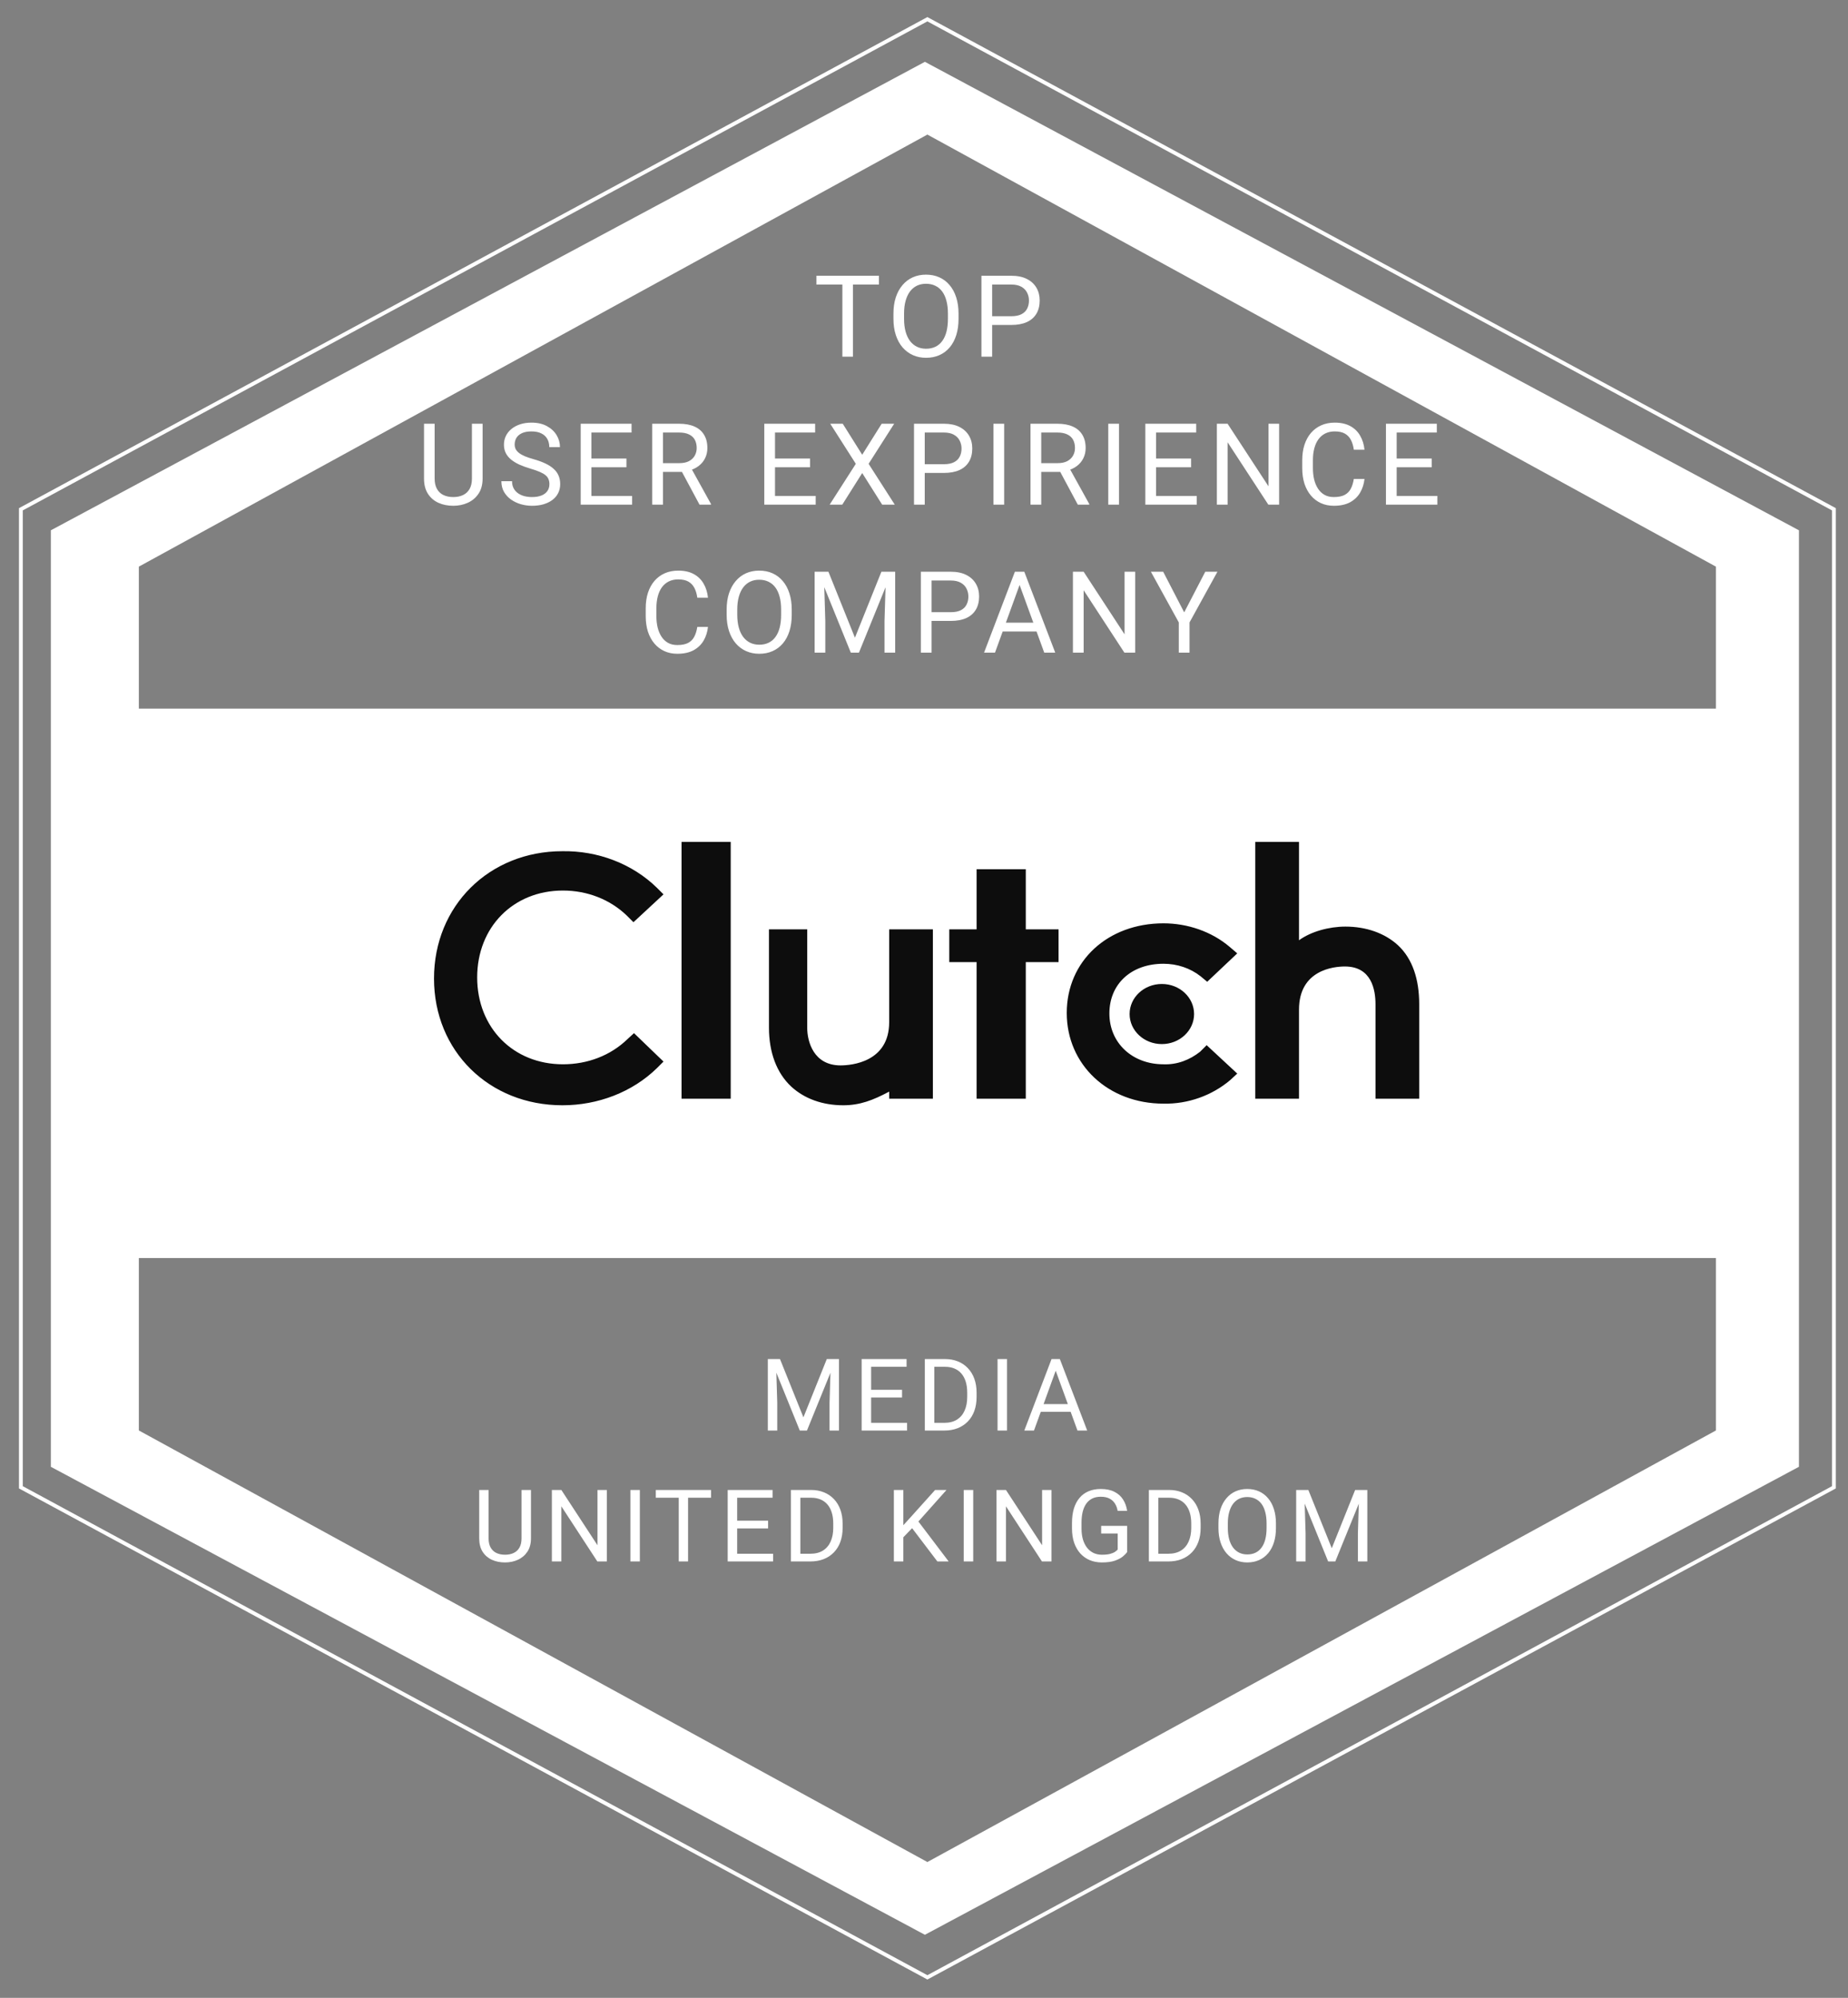
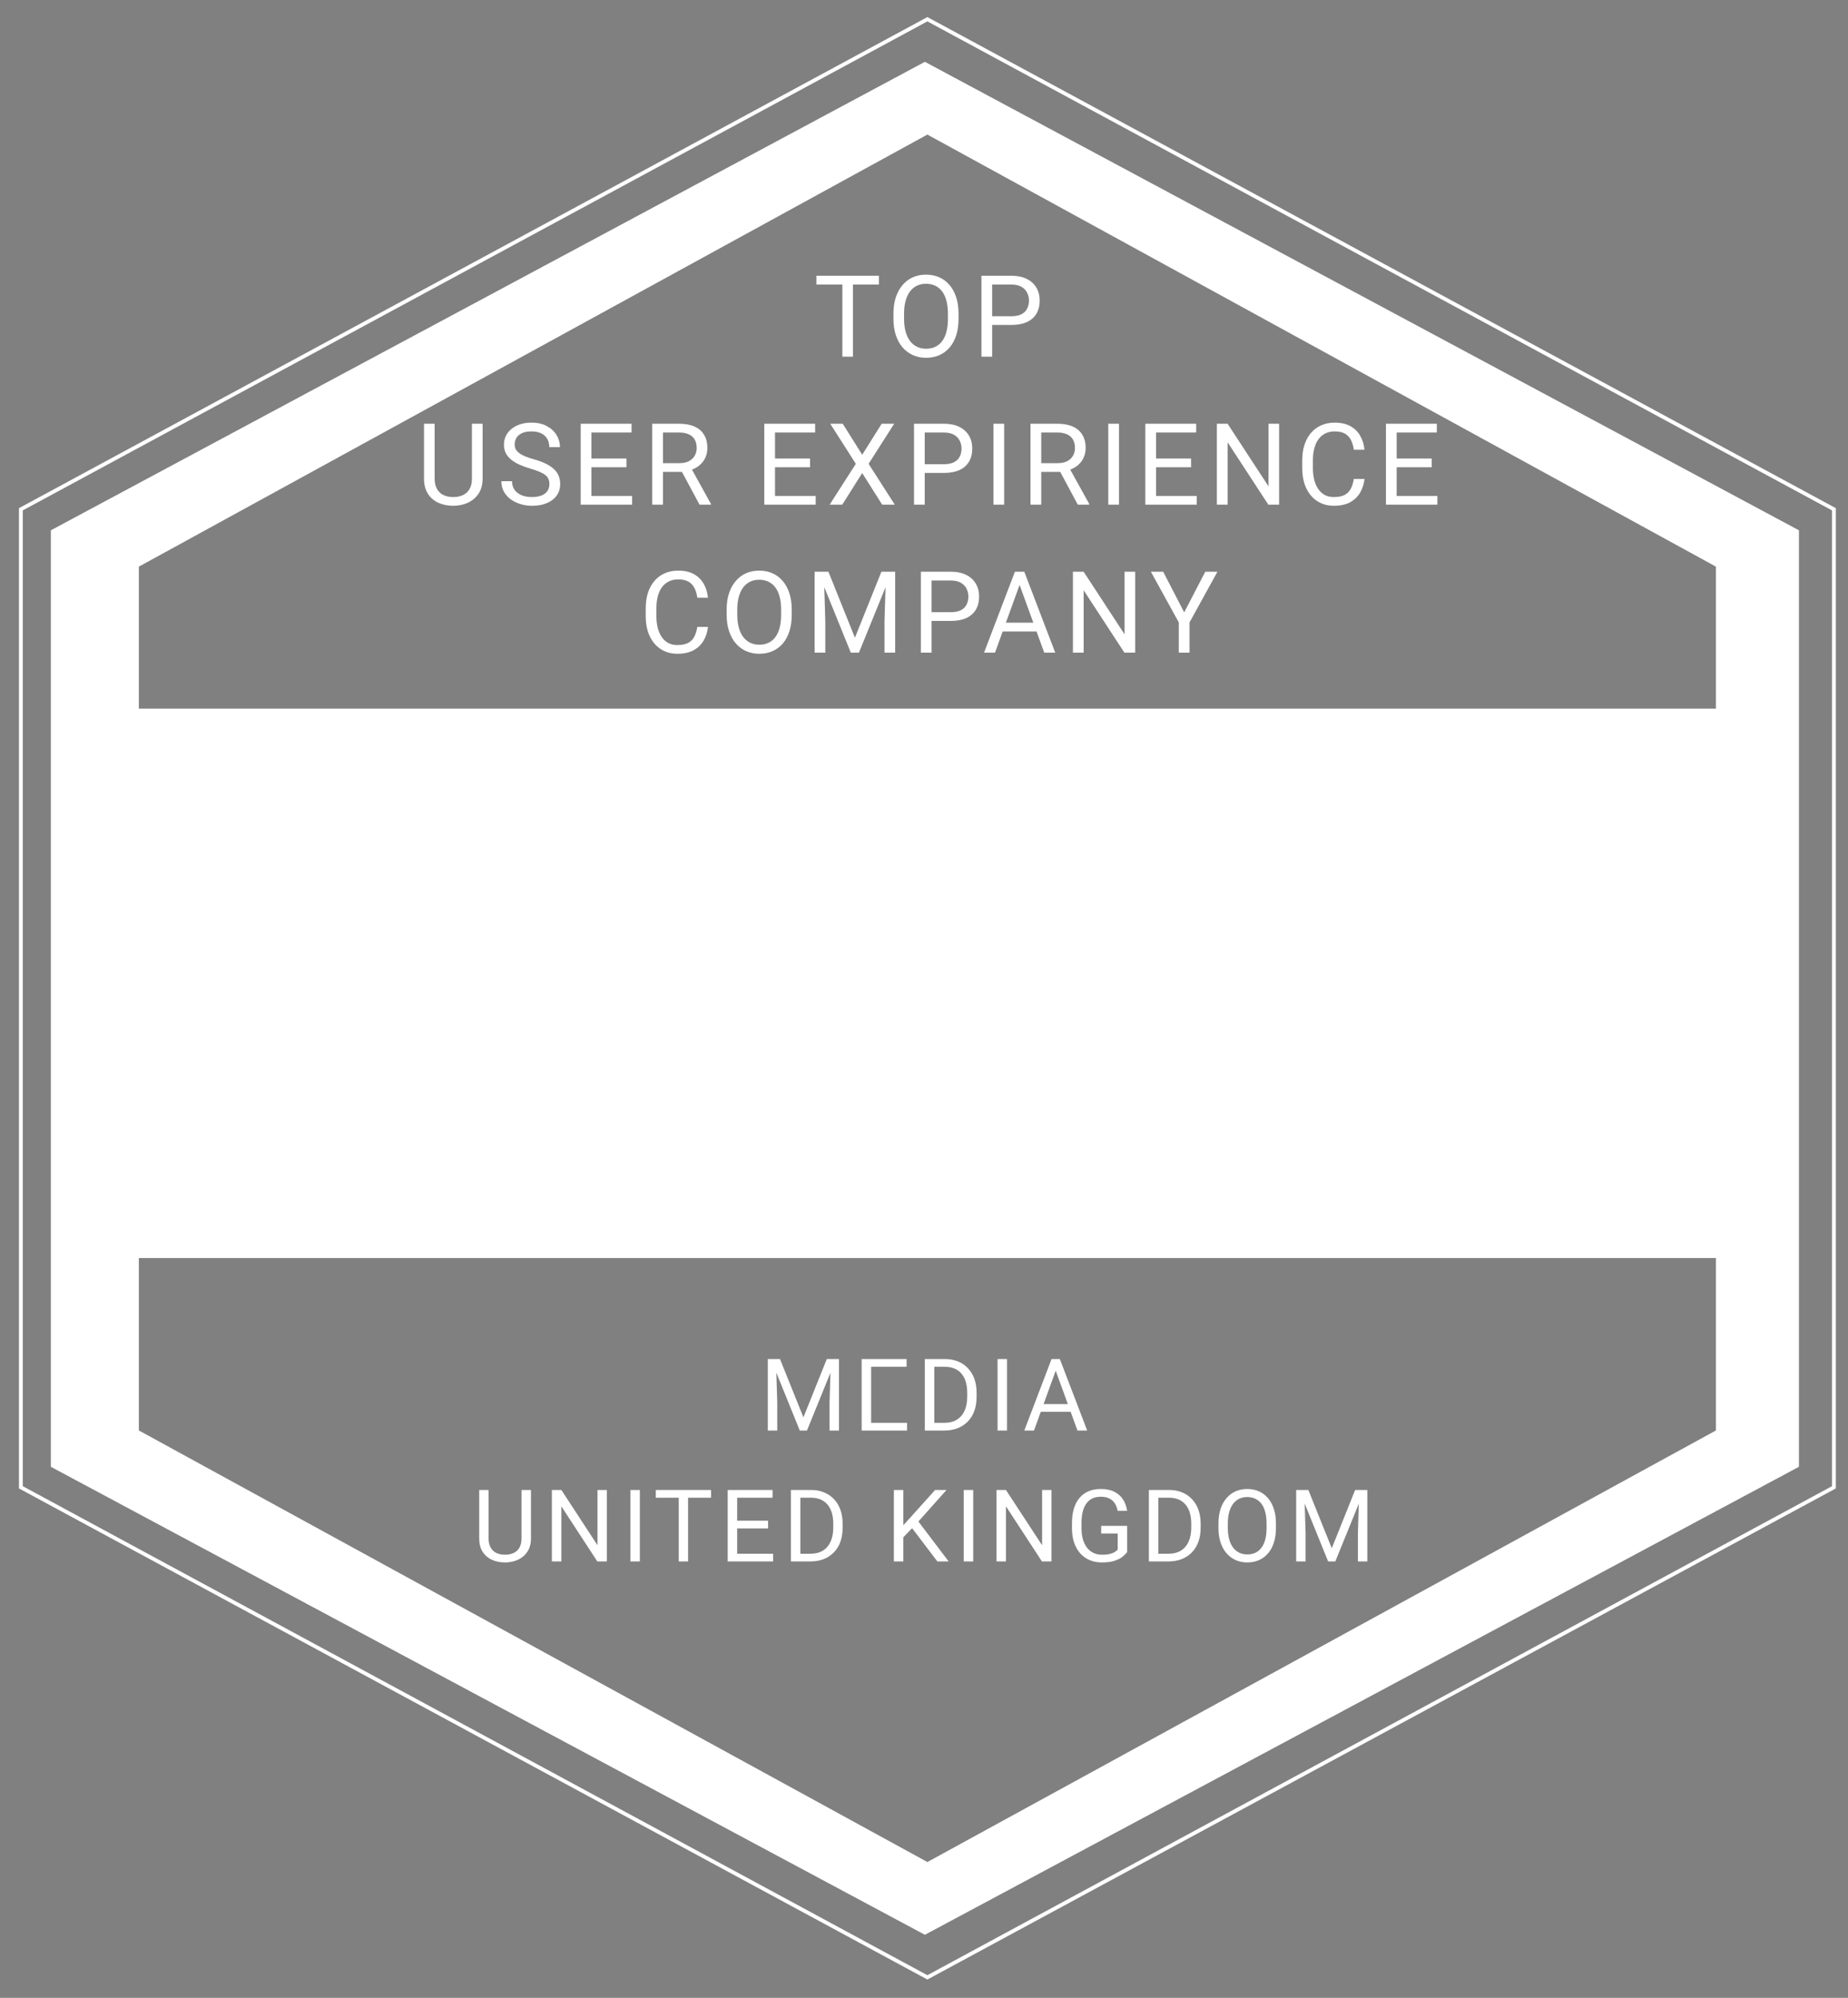
<svg xmlns="http://www.w3.org/2000/svg" width="974" height="1053" viewBox="0 0 974 1053" fill="none">
  <rect x="0" y="0" width="974" height="1053" fill="#808080" stroke="none" />
  <path d="M967.573 267.834V784.511L488.786 1043.35L10 784.511V267.834L488.786 9L967.573 267.834ZM12 269.025V783.318L488.786 1041.07L965.573 783.318V269.025L488.786 11.273L12 269.025ZM948.146 279.512V773.105L487.471 1019.77L26.795 773.105V279.512L487.471 32.583L948.146 279.512ZM73.179 663.066V753.954L73.698 754.238L488.307 981.16L488.787 981.423L489.267 981.16L903.875 754.238L904.395 753.954V663.066H73.179ZM488.307 71.193L73.698 298.378L73.179 298.663V373.492H904.395V298.663L903.875 298.378L489.268 71.193L488.787 70.93L488.307 71.193Z" fill="white" />
-   <path d="M296.425 448.64C315.144 448.352 333.288 455.264 346.248 467.937L349.703 471.393L333.864 486.08L330.408 482.624C321.48 473.984 309.385 469.376 296.713 469.376C270.505 469.376 251.498 488.672 251.498 515.169C251.498 541.665 270.505 560.959 296.713 560.959C309.672 560.959 321.768 556.353 330.695 547.713L334.152 544.545L349.703 559.521L346.248 562.974C333.288 575.645 315.144 582.559 296.425 582.559C257.834 582.559 228.746 554.049 228.746 515.745C228.746 477.441 257.833 448.64 296.425 448.64ZM425.446 541.665C425.446 549.153 428.902 561.54 443.014 561.54C448.773 561.54 468.645 559.809 468.646 538.785V489.824H491.685V579.103H468.646V575.359C460.006 579.971 453.094 582.559 444.454 582.559C433.51 582.559 424.006 579.102 417.095 572.771C409.318 565.571 405.286 554.625 405.286 541.665V489.824H425.446V541.665ZM613.219 486.656C625.89 486.656 638.562 490.977 648.063 499.041L652.102 502.496L636.26 517.473L632.804 514.593C627.332 510.273 620.419 507.969 613.219 507.969C596.223 507.969 584.707 518.625 584.707 534.177C584.707 549.728 596.804 560.959 613.219 560.959C620.419 561.246 627.045 558.657 632.517 554.337L635.974 550.881L652.102 565.857L648.35 569.313C638.848 577.374 626.177 581.985 613.219 581.698C584.133 581.698 562.239 561.245 562.239 533.889C562.239 506.529 583.846 486.656 613.219 486.656ZM385.128 579.103H359.208V443.744H385.128V579.103ZM540.645 489.825H557.922V507.104H540.645V579.103H514.725V507.104H500.324V489.825H514.725V458.145H540.645V489.825ZM684.644 495.585C690.975 490.977 700.485 488.384 709.126 488.384C720.069 488.384 729.857 491.841 736.771 498.177C744.544 505.377 748.001 516.32 748.001 529.28V579.103H724.96V529.28C724.96 521.792 722.945 509.408 708.832 509.408C703.074 509.408 684.644 511.136 684.644 532.16V579.103H661.603V443.744H684.644V495.585ZM612.358 518.625C621.736 518.625 629.347 525.716 629.347 534.465C629.347 543.213 621.736 550.305 612.358 550.305C602.973 550.305 595.363 543.213 595.363 534.465C595.363 525.716 602.973 518.625 612.358 518.625Z" fill="#0D0D0D" />
  <path d="M449.543 145.344V188H443.976V145.344H449.543ZM463.254 145.344V149.973H430.295V145.344H463.254ZM505.203 165.324V168.02C505.203 171.223 504.803 174.094 504.002 176.633C503.201 179.172 502.049 181.33 500.545 183.107C499.041 184.885 497.234 186.242 495.125 187.18C493.035 188.117 490.691 188.586 488.094 188.586C485.574 188.586 483.26 188.117 481.15 187.18C479.061 186.242 477.244 184.885 475.701 183.107C474.178 181.33 472.996 179.172 472.156 176.633C471.316 174.094 470.896 171.223 470.896 168.02V165.324C470.896 162.121 471.307 159.26 472.127 156.74C472.967 154.201 474.148 152.043 475.672 150.266C477.195 148.469 479.002 147.102 481.092 146.164C483.201 145.227 485.516 144.758 488.035 144.758C490.633 144.758 492.977 145.227 495.066 146.164C497.176 147.102 498.982 148.469 500.486 150.266C502.01 152.043 503.172 154.201 503.973 156.74C504.793 159.26 505.203 162.121 505.203 165.324ZM499.607 168.02V165.266C499.607 162.727 499.344 160.48 498.816 158.527C498.309 156.574 497.557 154.934 496.561 153.605C495.564 152.277 494.344 151.271 492.898 150.588C491.473 149.904 489.852 149.562 488.035 149.562C486.277 149.562 484.686 149.904 483.26 150.588C481.854 151.271 480.643 152.277 479.627 153.605C478.631 154.934 477.859 156.574 477.312 158.527C476.766 160.48 476.492 162.727 476.492 165.266V168.02C476.492 170.578 476.766 172.844 477.312 174.816C477.859 176.77 478.641 178.42 479.656 179.768C480.691 181.096 481.912 182.102 483.318 182.785C484.744 183.469 486.336 183.811 488.094 183.811C489.93 183.811 491.561 183.469 492.986 182.785C494.412 182.102 495.613 181.096 496.59 179.768C497.586 178.42 498.338 176.77 498.846 174.816C499.354 172.844 499.607 170.578 499.607 168.02ZM533.002 171.271H521.606V166.672H533.002C535.209 166.672 536.996 166.32 538.364 165.617C539.731 164.914 540.727 163.938 541.352 162.688C541.996 161.438 542.319 160.012 542.319 158.41C542.319 156.945 541.996 155.568 541.352 154.279C540.727 152.99 539.731 151.955 538.364 151.174C536.996 150.373 535.209 149.973 533.002 149.973H522.924V188H517.27V145.344H533.002C536.225 145.344 538.95 145.9 541.176 147.014C543.403 148.127 545.092 149.67 546.245 151.643C547.397 153.596 547.973 155.832 547.973 158.352C547.973 161.086 547.397 163.42 546.245 165.354C545.092 167.287 543.403 168.762 541.176 169.777C538.95 170.773 536.225 171.271 533.002 171.271ZM248.734 223.344H254.359V252.201C254.359 255.404 253.646 258.07 252.22 260.199C250.794 262.328 248.9 263.93 246.536 265.004C244.193 266.059 241.644 266.586 238.89 266.586C235.999 266.586 233.382 266.059 231.038 265.004C228.714 263.93 226.868 262.328 225.501 260.199C224.154 258.07 223.48 255.404 223.48 252.201V223.344H229.075V252.201C229.075 254.428 229.486 256.264 230.306 257.709C231.126 259.154 232.269 260.229 233.734 260.932C235.218 261.635 236.937 261.986 238.89 261.986C240.862 261.986 242.581 261.635 244.046 260.932C245.53 260.229 246.683 259.154 247.503 257.709C248.323 256.264 248.734 254.428 248.734 252.201V223.344ZM289.57 255.219C289.57 254.223 289.414 253.344 289.101 252.582C288.808 251.801 288.281 251.098 287.519 250.473C286.777 249.848 285.742 249.252 284.414 248.686C283.105 248.119 281.445 247.543 279.433 246.957C277.324 246.332 275.42 245.639 273.72 244.877C272.021 244.096 270.566 243.207 269.355 242.211C268.144 241.215 267.216 240.072 266.572 238.783C265.927 237.494 265.605 236.02 265.605 234.359C265.605 232.699 265.947 231.166 266.63 229.76C267.314 228.354 268.291 227.133 269.56 226.098C270.849 225.043 272.382 224.223 274.16 223.637C275.937 223.051 277.92 222.758 280.107 222.758C283.31 222.758 286.025 223.373 288.252 224.604C290.498 225.814 292.207 227.406 293.379 229.379C294.55 231.332 295.136 233.422 295.136 235.648H289.511C289.511 234.047 289.17 232.631 288.486 231.4C287.802 230.15 286.767 229.174 285.38 228.471C283.994 227.748 282.236 227.387 280.107 227.387C278.095 227.387 276.435 227.689 275.127 228.295C273.818 228.9 272.841 229.721 272.197 230.756C271.572 231.791 271.259 232.973 271.259 234.301C271.259 235.199 271.445 236.02 271.816 236.762C272.207 237.484 272.802 238.158 273.603 238.783C274.423 239.408 275.459 239.984 276.709 240.512C277.978 241.039 279.492 241.547 281.25 242.035C283.671 242.719 285.761 243.48 287.519 244.32C289.277 245.16 290.722 246.107 291.855 247.162C293.007 248.197 293.857 249.379 294.404 250.707C294.97 252.016 295.254 253.5 295.254 255.16C295.254 256.898 294.902 258.471 294.199 259.877C293.496 261.283 292.49 262.484 291.181 263.48C289.873 264.477 288.3 265.248 286.464 265.795C284.648 266.322 282.617 266.586 280.371 266.586C278.398 266.586 276.455 266.312 274.541 265.766C272.646 265.219 270.918 264.398 269.355 263.305C267.812 262.211 266.572 260.863 265.634 259.262C264.716 257.641 264.257 255.766 264.257 253.637H269.882C269.882 255.102 270.166 256.361 270.732 257.416C271.298 258.451 272.07 259.311 273.046 259.994C274.043 260.678 275.166 261.186 276.416 261.518C277.685 261.83 279.004 261.986 280.371 261.986C282.343 261.986 284.013 261.713 285.38 261.166C286.748 260.619 287.783 259.838 288.486 258.822C289.209 257.807 289.57 256.605 289.57 255.219ZM333.16 261.4V266H310.572V261.4H333.16ZM311.715 223.344V266H306.061V223.344H311.715ZM330.172 241.684V246.283H310.572V241.684H330.172ZM332.867 223.344V227.973H310.572V223.344H332.867ZM343.762 223.344H357.883C361.086 223.344 363.791 223.832 365.998 224.809C368.225 225.785 369.914 227.23 371.067 229.145C372.239 231.039 372.825 233.373 372.825 236.146C372.825 238.1 372.424 239.887 371.623 241.508C370.842 243.109 369.709 244.477 368.225 245.609C366.76 246.723 365.002 247.553 362.952 248.1L361.37 248.715H348.098L348.039 244.115H358.059C360.09 244.115 361.78 243.764 363.127 243.061C364.475 242.338 365.491 241.371 366.174 240.16C366.858 238.949 367.2 237.611 367.2 236.146C367.2 234.506 366.877 233.07 366.233 231.84C365.588 230.609 364.573 229.662 363.186 228.998C361.819 228.314 360.051 227.973 357.883 227.973H349.416V266H343.762V223.344ZM368.694 266L358.323 246.664L364.211 246.635L374.729 265.648V266H368.694ZM429.917 261.4V266H407.329V261.4H429.917ZM408.472 223.344V266H402.818V223.344H408.472ZM426.929 241.684V246.283H407.329V241.684H426.929ZM429.624 223.344V227.973H407.329V223.344H429.624ZM444.181 223.344L454.435 239.691L464.689 223.344H471.281L457.804 244.467L471.603 266H464.953L454.435 249.33L443.918 266H437.267L451.066 244.467L437.589 223.344H444.181ZM497.469 249.271H486.072V244.672H497.469C499.676 244.672 501.463 244.32 502.83 243.617C504.197 242.914 505.193 241.938 505.818 240.688C506.463 239.438 506.785 238.012 506.785 236.41C506.785 234.945 506.463 233.568 505.818 232.279C505.193 230.99 504.197 229.955 502.83 229.174C501.463 228.373 499.676 227.973 497.469 227.973H487.391V266H481.736V223.344H497.469C500.691 223.344 503.416 223.9 505.643 225.014C507.869 226.127 509.559 227.67 510.711 229.643C511.863 231.596 512.439 233.832 512.439 236.352C512.439 239.086 511.863 241.42 510.711 243.354C509.559 245.287 507.869 246.762 505.643 247.777C503.416 248.773 500.691 249.271 497.469 249.271ZM529.252 223.344V266H523.598V223.344H529.252ZM543.136 223.344H557.257C560.46 223.344 563.165 223.832 565.372 224.809C567.598 225.785 569.288 227.23 570.44 229.145C571.612 231.039 572.198 233.373 572.198 236.146C572.198 238.1 571.798 239.887 570.997 241.508C570.216 243.109 569.083 244.477 567.598 245.609C566.134 246.723 564.376 247.553 562.325 248.1L560.743 248.715H547.471L547.413 244.115H557.432C559.464 244.115 561.153 243.764 562.501 243.061C563.848 242.338 564.864 241.371 565.548 240.16C566.231 238.949 566.573 237.611 566.573 236.146C566.573 234.506 566.251 233.07 565.606 231.84C564.962 230.609 563.946 229.662 562.559 228.998C561.192 228.314 559.425 227.973 557.257 227.973H548.79V266H543.136V223.344ZM568.067 266L557.696 246.664L563.585 246.635L574.102 265.648V266H568.067ZM589.773 223.344V266H584.118V223.344H589.773ZM630.755 261.4V266H608.168V261.4H630.755ZM609.31 223.344V266H603.656V223.344H609.31ZM627.767 241.684V246.283H608.168V241.684H627.767ZM630.462 223.344V227.973H608.168V223.344H630.462ZM674.17 223.344V266H668.486L647.012 233.1V266H641.357V223.344H647.012L668.574 256.332V223.344H674.17ZM713.541 252.436H719.166C718.873 255.131 718.102 257.543 716.852 259.672C715.602 261.801 713.834 263.49 711.549 264.74C709.264 265.971 706.412 266.586 702.995 266.586C700.495 266.586 698.219 266.117 696.168 265.18C694.137 264.242 692.389 262.914 690.924 261.195C689.459 259.457 688.327 257.377 687.526 254.955C686.745 252.514 686.354 249.799 686.354 246.811V242.562C686.354 239.574 686.745 236.869 687.526 234.447C688.327 232.006 689.469 229.916 690.953 228.178C692.457 226.439 694.264 225.102 696.373 224.164C698.483 223.227 700.856 222.758 703.493 222.758C706.715 222.758 709.44 223.363 711.666 224.574C713.893 225.785 715.621 227.465 716.852 229.613C718.102 231.742 718.873 234.213 719.166 237.025H713.541C713.268 235.033 712.76 233.324 712.018 231.898C711.276 230.453 710.221 229.34 708.854 228.559C707.487 227.777 705.7 227.387 703.493 227.387C701.598 227.387 699.928 227.748 698.483 228.471C697.057 229.193 695.856 230.219 694.879 231.547C693.922 232.875 693.2 234.467 692.711 236.322C692.223 238.178 691.979 240.238 691.979 242.504V246.811C691.979 248.9 692.194 250.863 692.623 252.699C693.073 254.535 693.746 256.146 694.645 257.533C695.543 258.92 696.686 260.014 698.073 260.814C699.459 261.596 701.1 261.986 702.995 261.986C705.397 261.986 707.311 261.605 708.737 260.844C710.162 260.082 711.237 258.988 711.959 257.562C712.702 256.137 713.229 254.428 713.541 252.436ZM757.571 261.4V266H734.983V261.4H757.571ZM736.126 223.344V266H730.471V223.344H736.126ZM754.583 241.684V246.283H734.983V241.684H754.583ZM757.278 223.344V227.973H734.983V223.344H757.278ZM367.518 330.436H373.143C372.85 333.131 372.079 335.543 370.829 337.672C369.579 339.801 367.811 341.49 365.526 342.74C363.241 343.971 360.389 344.586 356.971 344.586C354.471 344.586 352.196 344.117 350.145 343.18C348.114 342.242 346.366 340.914 344.901 339.195C343.436 337.457 342.304 335.377 341.503 332.955C340.721 330.514 340.331 327.799 340.331 324.811V320.562C340.331 317.574 340.721 314.869 341.503 312.447C342.304 310.006 343.446 307.916 344.93 306.178C346.434 304.439 348.241 303.102 350.35 302.164C352.46 301.227 354.833 300.758 357.47 300.758C360.692 300.758 363.417 301.363 365.643 302.574C367.87 303.785 369.598 305.465 370.829 307.613C372.079 309.742 372.85 312.213 373.143 315.025H367.518C367.245 313.033 366.737 311.324 365.995 309.898C365.253 308.453 364.198 307.34 362.831 306.559C361.464 305.777 359.677 305.387 357.47 305.387C355.575 305.387 353.905 305.748 352.46 306.471C351.034 307.193 349.833 308.219 348.856 309.547C347.899 310.875 347.177 312.467 346.688 314.322C346.2 316.178 345.956 318.238 345.956 320.504V324.811C345.956 326.9 346.171 328.863 346.6 330.699C347.05 332.535 347.723 334.146 348.622 335.533C349.52 336.92 350.663 338.014 352.05 338.814C353.436 339.596 355.077 339.986 356.971 339.986C359.374 339.986 361.288 339.605 362.714 338.844C364.139 338.082 365.214 336.988 365.936 335.562C366.679 334.137 367.206 332.428 367.518 330.436ZM417.29 321.324V324.02C417.29 327.223 416.89 330.094 416.089 332.633C415.288 335.172 414.136 337.33 412.632 339.107C411.128 340.885 409.321 342.242 407.212 343.18C405.122 344.117 402.779 344.586 400.181 344.586C397.661 344.586 395.347 344.117 393.237 343.18C391.148 342.242 389.331 340.885 387.788 339.107C386.265 337.33 385.083 335.172 384.243 332.633C383.404 330.094 382.984 327.223 382.984 324.02V321.324C382.984 318.121 383.394 315.26 384.214 312.74C385.054 310.201 386.236 308.043 387.759 306.266C389.282 304.469 391.089 303.102 393.179 302.164C395.288 301.227 397.603 300.758 400.122 300.758C402.72 300.758 405.064 301.227 407.154 302.164C409.263 303.102 411.07 304.469 412.573 306.266C414.097 308.043 415.259 310.201 416.06 312.74C416.88 315.26 417.29 318.121 417.29 321.324ZM411.695 324.02V321.266C411.695 318.727 411.431 316.48 410.904 314.527C410.396 312.574 409.644 310.934 408.648 309.605C407.652 308.277 406.431 307.271 404.986 306.588C403.56 305.904 401.939 305.562 400.122 305.562C398.364 305.562 396.773 305.904 395.347 306.588C393.941 307.271 392.73 308.277 391.714 309.605C390.718 310.934 389.946 312.574 389.4 314.527C388.853 316.48 388.579 318.727 388.579 321.266V324.02C388.579 326.578 388.853 328.844 389.4 330.816C389.946 332.77 390.728 334.42 391.743 335.768C392.779 337.096 393.999 338.102 395.405 338.785C396.831 339.469 398.423 339.811 400.181 339.811C402.017 339.811 403.648 339.469 405.073 338.785C406.499 338.102 407.7 337.096 408.677 335.768C409.673 334.42 410.425 332.77 410.933 330.816C411.441 328.844 411.695 326.578 411.695 324.02ZM431.144 301.344H436.623L450.597 336.119L464.543 301.344H470.05L452.707 344H448.429L431.144 301.344ZM429.357 301.344H434.191L434.982 327.359V344H429.357V301.344ZM466.974 301.344H471.808V344H466.183V327.359L466.974 301.344ZM501.072 327.271H489.676V322.672H501.072C503.279 322.672 505.066 322.32 506.434 321.617C507.801 320.914 508.797 319.938 509.422 318.688C510.066 317.438 510.389 316.012 510.389 314.41C510.389 312.945 510.066 311.568 509.422 310.279C508.797 308.99 507.801 307.955 506.434 307.174C505.066 306.373 503.279 305.973 501.072 305.973H490.994V344H485.34V301.344H501.072C504.295 301.344 507.02 301.9 509.246 303.014C511.473 304.127 513.162 305.67 514.314 307.643C515.467 309.596 516.043 311.832 516.043 314.352C516.043 317.086 515.467 319.42 514.314 321.354C513.162 323.287 511.473 324.762 509.246 325.777C507.02 326.773 504.295 327.271 501.072 327.271ZM538.539 305.123L524.418 344H518.647L534.907 301.344H538.627L538.539 305.123ZM550.375 344L536.225 305.123L536.137 301.344H539.858L556.176 344H550.375ZM549.643 328.209V332.838H525.678V328.209H549.643ZM598.302 301.344V344H592.618L571.143 311.1V344H565.489V301.344H571.143L592.706 334.332V301.344H598.302ZM613.064 301.344L624.138 322.76L635.241 301.344H641.657L626.95 328.062V344H621.296V328.062L606.589 301.344H613.064Z" fill="white" />
-   <path d="M406.264 716.32H411.103L423.448 747.039L435.766 716.32H440.631L425.311 754H421.533L406.264 716.32ZM404.685 716.32H408.955L409.654 739.301V754H404.685V716.32ZM437.914 716.32H442.184V754H437.215V739.301L437.914 716.32ZM478.075 749.937V754H458.122V749.937H478.075ZM459.132 716.32V754H454.137V716.32H459.132ZM475.435 732.521V736.583H458.122V732.521H475.435ZM477.816 716.32V720.409H458.122V716.32H477.816ZM497.636 754H489.769L489.821 749.937H497.636C500.328 749.937 502.57 749.376 504.365 748.255C506.159 747.116 507.505 745.529 508.402 743.493C509.316 741.44 509.773 739.042 509.773 736.299V733.996C509.773 731.839 509.515 729.924 508.997 728.25C508.479 726.56 507.72 725.136 506.72 723.98C505.719 722.807 504.494 721.919 503.045 721.315C501.613 720.711 499.965 720.409 498.102 720.409H489.614V716.32H498.102C500.569 716.32 502.821 716.734 504.856 717.562C506.892 718.373 508.643 719.555 510.11 721.108C511.594 722.643 512.732 724.507 513.526 726.698C514.319 728.872 514.716 731.321 514.716 734.047V736.299C514.716 739.025 514.319 741.483 513.526 743.674C512.732 745.848 511.585 747.703 510.084 749.238C508.6 750.774 506.806 751.956 504.701 752.784C502.614 753.595 500.259 754 497.636 754ZM492.435 716.32V754H487.44V716.32H492.435ZM530.758 716.32V754H525.764V716.32H530.758ZM557.436 719.659L544.963 754H539.864L554.227 716.32H557.514L557.436 719.659ZM567.891 754L555.392 719.659L555.314 716.32H558.601L573.015 754H567.891ZM567.244 740.051V744.14H546.075V740.051H567.244ZM274.878 785.32H279.847V810.811C279.847 813.64 279.217 815.995 277.957 817.876C276.698 819.757 275.025 821.171 272.937 822.12C270.867 823.052 268.615 823.518 266.183 823.518C263.629 823.518 261.317 823.052 259.247 822.12C257.194 821.171 255.564 819.757 254.356 817.876C253.165 815.995 252.57 813.64 252.57 810.811V785.32H257.513V810.811C257.513 812.778 257.875 814.4 258.6 815.676C259.325 816.953 260.334 817.902 261.628 818.523C262.939 819.144 264.457 819.455 266.183 819.455C267.925 819.455 269.443 819.144 270.737 818.523C272.048 817.902 273.066 816.953 273.791 815.676C274.516 814.4 274.878 812.778 274.878 810.811V785.32ZM319.852 785.32V823H314.832L295.863 793.938V823H290.868V785.32H295.863L314.909 814.46V785.32H319.852ZM337.24 785.32V823H332.245V785.32H337.24ZM362.65 785.32V823H357.733V785.32H362.65ZM374.761 785.32V789.409H345.647V785.32H374.761ZM407.469 818.937V823H387.516V818.937H407.469ZM388.526 785.32V823H383.531V785.32H388.526ZM404.829 801.521V805.583H387.516V801.521H404.829ZM407.21 785.32V789.409H387.516V785.32H407.21ZM427.03 823H419.163L419.215 818.937H427.03C429.722 818.937 431.965 818.376 433.759 817.255C435.553 816.116 436.899 814.529 437.796 812.493C438.71 810.44 439.167 808.042 439.167 805.299V802.996C439.167 800.839 438.909 798.924 438.391 797.25C437.874 795.56 437.114 794.136 436.114 792.98C435.113 791.807 433.888 790.919 432.439 790.315C431.007 789.711 429.359 789.409 427.496 789.409H419.008V785.32H427.496C429.963 785.32 432.215 785.734 434.25 786.562C436.286 787.373 438.037 788.555 439.504 790.108C440.988 791.643 442.126 793.507 442.92 795.698C443.714 797.872 444.11 800.321 444.11 803.047V805.299C444.11 808.025 443.714 810.483 442.92 812.674C442.126 814.848 440.979 816.703 439.478 818.238C437.994 819.774 436.2 820.956 434.095 821.784C432.008 822.595 429.653 823 427.03 823ZM421.829 785.32V823H416.834V785.32H421.829ZM476.116 785.32V823H471.122V785.32H476.116ZM498.864 785.32L483.207 802.892L474.408 812.027L473.58 806.696L480.205 799.398L492.86 785.32H498.864ZM494.05 823L480.102 804.626L483.078 800.667L500.003 823H494.05ZM512.939 785.32V823H507.944V785.32H512.939ZM554.187 785.32V823H549.166L530.197 793.938V823H525.202V785.32H530.197L549.244 814.46V785.32H554.187ZM594.063 804.238V818.031C593.597 818.721 592.855 819.498 591.838 820.36C590.82 821.206 589.414 821.948 587.619 822.586C585.842 823.207 583.548 823.518 580.735 823.518C578.441 823.518 576.327 823.121 574.395 822.327C572.48 821.516 570.815 820.343 569.401 818.808C568.003 817.255 566.916 815.374 566.14 813.166C565.381 810.94 565.001 808.422 565.001 805.609V802.685C565.001 799.873 565.329 797.363 565.984 795.154C566.657 792.946 567.641 791.074 568.935 789.539C570.229 787.986 571.816 786.813 573.696 786.019C575.577 785.208 577.734 784.803 580.166 784.803C583.047 784.803 585.454 785.303 587.386 786.304C589.336 787.287 590.854 788.65 591.941 790.393C593.045 792.135 593.753 794.119 594.063 796.345H589.068C588.844 794.982 588.396 793.74 587.723 792.618C587.067 791.497 586.127 790.6 584.902 789.927C583.677 789.237 582.098 788.892 580.166 788.892C578.424 788.892 576.914 789.211 575.637 789.849C574.361 790.487 573.308 791.402 572.48 792.592C571.652 793.783 571.031 795.223 570.617 796.914C570.22 798.605 570.022 800.511 570.022 802.633V805.609C570.022 807.783 570.272 809.724 570.772 811.432C571.29 813.14 572.023 814.598 572.972 815.806C573.921 816.996 575.051 817.902 576.362 818.523C577.69 819.144 579.157 819.455 580.761 819.455C582.538 819.455 583.979 819.308 585.083 819.015C586.187 818.704 587.05 818.342 587.671 817.928C588.292 817.496 588.767 817.091 589.094 816.711V808.275H580.373V804.238H594.063ZM615.721 823H607.853L607.905 818.937H615.721C618.412 818.937 620.655 818.376 622.449 817.255C624.243 816.116 625.589 814.529 626.486 812.493C627.401 810.44 627.858 808.042 627.858 805.299V802.996C627.858 800.839 627.599 798.924 627.081 797.25C626.564 795.56 625.805 794.136 624.804 792.98C623.803 791.807 622.579 790.919 621.129 790.315C619.697 789.711 618.05 789.409 616.186 789.409H607.698V785.32H616.186C618.654 785.32 620.905 785.734 622.941 786.562C624.977 787.373 626.728 788.555 628.194 790.108C629.678 791.643 630.817 793.507 631.61 795.698C632.404 797.872 632.801 800.321 632.801 803.047V805.299C632.801 808.025 632.404 810.483 631.61 812.674C630.817 814.848 629.669 816.703 628.168 818.238C626.685 819.774 624.89 820.956 622.786 821.784C620.698 822.595 618.343 823 615.721 823ZM610.519 785.32V823H605.524V785.32H610.519ZM672.496 802.97V805.351C672.496 808.18 672.142 810.716 671.435 812.959C670.727 815.202 669.71 817.108 668.381 818.678C667.053 820.248 665.457 821.447 663.594 822.275C661.747 823.104 659.677 823.518 657.383 823.518C655.157 823.518 653.113 823.104 651.249 822.275C649.403 821.447 647.799 820.248 646.436 818.678C645.09 817.108 644.046 815.202 643.304 812.959C642.563 810.716 642.192 808.18 642.192 805.351V802.97C642.192 800.14 642.554 797.613 643.279 795.387C644.02 793.144 645.064 791.238 646.41 789.668C647.756 788.081 649.351 786.873 651.198 786.045C653.061 785.217 655.105 784.803 657.331 784.803C659.625 784.803 661.696 785.217 663.542 786.045C665.405 786.873 667.001 788.081 668.329 789.668C669.675 791.238 670.702 793.144 671.409 795.387C672.134 797.613 672.496 800.14 672.496 802.97ZM667.553 805.351V802.918C667.553 800.675 667.32 798.691 666.854 796.966C666.406 795.241 665.741 793.791 664.862 792.618C663.982 791.445 662.903 790.556 661.627 789.953C660.367 789.349 658.935 789.047 657.331 789.047C655.778 789.047 654.372 789.349 653.113 789.953C651.87 790.556 650.801 791.445 649.904 792.618C649.024 793.791 648.342 795.241 647.859 796.966C647.376 798.691 647.135 800.675 647.135 802.918V805.351C647.135 807.611 647.376 809.612 647.859 811.354C648.342 813.08 649.032 814.538 649.929 815.728C650.844 816.901 651.922 817.79 653.164 818.394C654.424 818.997 655.83 819.299 657.383 819.299C659.004 819.299 660.445 818.997 661.704 818.394C662.964 817.79 664.025 816.901 664.887 815.728C665.767 814.538 666.432 813.08 666.88 811.354C667.329 809.612 667.553 807.611 667.553 805.351ZM684.733 785.32H689.573L701.917 816.039L714.235 785.32H719.101L703.78 823H700.002L684.733 785.32ZM683.155 785.32H687.425L688.124 808.301V823H683.155V785.32ZM716.383 785.32H720.653V823H715.685V808.301L716.383 785.32Z" fill="white" />
+   <path d="M406.264 716.32H411.103L423.448 747.039L435.766 716.32H440.631L425.311 754H421.533L406.264 716.32ZM404.685 716.32H408.955L409.654 739.301V754H404.685V716.32ZM437.914 716.32H442.184V754H437.215V739.301L437.914 716.32ZM478.075 749.937V754H458.122V749.937H478.075ZM459.132 716.32V754H454.137V716.32H459.132ZM475.435 732.521V736.583H458.122H475.435ZM477.816 716.32V720.409H458.122V716.32H477.816ZM497.636 754H489.769L489.821 749.937H497.636C500.328 749.937 502.57 749.376 504.365 748.255C506.159 747.116 507.505 745.529 508.402 743.493C509.316 741.44 509.773 739.042 509.773 736.299V733.996C509.773 731.839 509.515 729.924 508.997 728.25C508.479 726.56 507.72 725.136 506.72 723.98C505.719 722.807 504.494 721.919 503.045 721.315C501.613 720.711 499.965 720.409 498.102 720.409H489.614V716.32H498.102C500.569 716.32 502.821 716.734 504.856 717.562C506.892 718.373 508.643 719.555 510.11 721.108C511.594 722.643 512.732 724.507 513.526 726.698C514.319 728.872 514.716 731.321 514.716 734.047V736.299C514.716 739.025 514.319 741.483 513.526 743.674C512.732 745.848 511.585 747.703 510.084 749.238C508.6 750.774 506.806 751.956 504.701 752.784C502.614 753.595 500.259 754 497.636 754ZM492.435 716.32V754H487.44V716.32H492.435ZM530.758 716.32V754H525.764V716.32H530.758ZM557.436 719.659L544.963 754H539.864L554.227 716.32H557.514L557.436 719.659ZM567.891 754L555.392 719.659L555.314 716.32H558.601L573.015 754H567.891ZM567.244 740.051V744.14H546.075V740.051H567.244ZM274.878 785.32H279.847V810.811C279.847 813.64 279.217 815.995 277.957 817.876C276.698 819.757 275.025 821.171 272.937 822.12C270.867 823.052 268.615 823.518 266.183 823.518C263.629 823.518 261.317 823.052 259.247 822.12C257.194 821.171 255.564 819.757 254.356 817.876C253.165 815.995 252.57 813.64 252.57 810.811V785.32H257.513V810.811C257.513 812.778 257.875 814.4 258.6 815.676C259.325 816.953 260.334 817.902 261.628 818.523C262.939 819.144 264.457 819.455 266.183 819.455C267.925 819.455 269.443 819.144 270.737 818.523C272.048 817.902 273.066 816.953 273.791 815.676C274.516 814.4 274.878 812.778 274.878 810.811V785.32ZM319.852 785.32V823H314.832L295.863 793.938V823H290.868V785.32H295.863L314.909 814.46V785.32H319.852ZM337.24 785.32V823H332.245V785.32H337.24ZM362.65 785.32V823H357.733V785.32H362.65ZM374.761 785.32V789.409H345.647V785.32H374.761ZM407.469 818.937V823H387.516V818.937H407.469ZM388.526 785.32V823H383.531V785.32H388.526ZM404.829 801.521V805.583H387.516V801.521H404.829ZM407.21 785.32V789.409H387.516V785.32H407.21ZM427.03 823H419.163L419.215 818.937H427.03C429.722 818.937 431.965 818.376 433.759 817.255C435.553 816.116 436.899 814.529 437.796 812.493C438.71 810.44 439.167 808.042 439.167 805.299V802.996C439.167 800.839 438.909 798.924 438.391 797.25C437.874 795.56 437.114 794.136 436.114 792.98C435.113 791.807 433.888 790.919 432.439 790.315C431.007 789.711 429.359 789.409 427.496 789.409H419.008V785.32H427.496C429.963 785.32 432.215 785.734 434.25 786.562C436.286 787.373 438.037 788.555 439.504 790.108C440.988 791.643 442.126 793.507 442.92 795.698C443.714 797.872 444.11 800.321 444.11 803.047V805.299C444.11 808.025 443.714 810.483 442.92 812.674C442.126 814.848 440.979 816.703 439.478 818.238C437.994 819.774 436.2 820.956 434.095 821.784C432.008 822.595 429.653 823 427.03 823ZM421.829 785.32V823H416.834V785.32H421.829ZM476.116 785.32V823H471.122V785.32H476.116ZM498.864 785.32L483.207 802.892L474.408 812.027L473.58 806.696L480.205 799.398L492.86 785.32H498.864ZM494.05 823L480.102 804.626L483.078 800.667L500.003 823H494.05ZM512.939 785.32V823H507.944V785.32H512.939ZM554.187 785.32V823H549.166L530.197 793.938V823H525.202V785.32H530.197L549.244 814.46V785.32H554.187ZM594.063 804.238V818.031C593.597 818.721 592.855 819.498 591.838 820.36C590.82 821.206 589.414 821.948 587.619 822.586C585.842 823.207 583.548 823.518 580.735 823.518C578.441 823.518 576.327 823.121 574.395 822.327C572.48 821.516 570.815 820.343 569.401 818.808C568.003 817.255 566.916 815.374 566.14 813.166C565.381 810.94 565.001 808.422 565.001 805.609V802.685C565.001 799.873 565.329 797.363 565.984 795.154C566.657 792.946 567.641 791.074 568.935 789.539C570.229 787.986 571.816 786.813 573.696 786.019C575.577 785.208 577.734 784.803 580.166 784.803C583.047 784.803 585.454 785.303 587.386 786.304C589.336 787.287 590.854 788.65 591.941 790.393C593.045 792.135 593.753 794.119 594.063 796.345H589.068C588.844 794.982 588.396 793.74 587.723 792.618C587.067 791.497 586.127 790.6 584.902 789.927C583.677 789.237 582.098 788.892 580.166 788.892C578.424 788.892 576.914 789.211 575.637 789.849C574.361 790.487 573.308 791.402 572.48 792.592C571.652 793.783 571.031 795.223 570.617 796.914C570.22 798.605 570.022 800.511 570.022 802.633V805.609C570.022 807.783 570.272 809.724 570.772 811.432C571.29 813.14 572.023 814.598 572.972 815.806C573.921 816.996 575.051 817.902 576.362 818.523C577.69 819.144 579.157 819.455 580.761 819.455C582.538 819.455 583.979 819.308 585.083 819.015C586.187 818.704 587.05 818.342 587.671 817.928C588.292 817.496 588.767 817.091 589.094 816.711V808.275H580.373V804.238H594.063ZM615.721 823H607.853L607.905 818.937H615.721C618.412 818.937 620.655 818.376 622.449 817.255C624.243 816.116 625.589 814.529 626.486 812.493C627.401 810.44 627.858 808.042 627.858 805.299V802.996C627.858 800.839 627.599 798.924 627.081 797.25C626.564 795.56 625.805 794.136 624.804 792.98C623.803 791.807 622.579 790.919 621.129 790.315C619.697 789.711 618.05 789.409 616.186 789.409H607.698V785.32H616.186C618.654 785.32 620.905 785.734 622.941 786.562C624.977 787.373 626.728 788.555 628.194 790.108C629.678 791.643 630.817 793.507 631.61 795.698C632.404 797.872 632.801 800.321 632.801 803.047V805.299C632.801 808.025 632.404 810.483 631.61 812.674C630.817 814.848 629.669 816.703 628.168 818.238C626.685 819.774 624.89 820.956 622.786 821.784C620.698 822.595 618.343 823 615.721 823ZM610.519 785.32V823H605.524V785.32H610.519ZM672.496 802.97V805.351C672.496 808.18 672.142 810.716 671.435 812.959C670.727 815.202 669.71 817.108 668.381 818.678C667.053 820.248 665.457 821.447 663.594 822.275C661.747 823.104 659.677 823.518 657.383 823.518C655.157 823.518 653.113 823.104 651.249 822.275C649.403 821.447 647.799 820.248 646.436 818.678C645.09 817.108 644.046 815.202 643.304 812.959C642.563 810.716 642.192 808.18 642.192 805.351V802.97C642.192 800.14 642.554 797.613 643.279 795.387C644.02 793.144 645.064 791.238 646.41 789.668C647.756 788.081 649.351 786.873 651.198 786.045C653.061 785.217 655.105 784.803 657.331 784.803C659.625 784.803 661.696 785.217 663.542 786.045C665.405 786.873 667.001 788.081 668.329 789.668C669.675 791.238 670.702 793.144 671.409 795.387C672.134 797.613 672.496 800.14 672.496 802.97ZM667.553 805.351V802.918C667.553 800.675 667.32 798.691 666.854 796.966C666.406 795.241 665.741 793.791 664.862 792.618C663.982 791.445 662.903 790.556 661.627 789.953C660.367 789.349 658.935 789.047 657.331 789.047C655.778 789.047 654.372 789.349 653.113 789.953C651.87 790.556 650.801 791.445 649.904 792.618C649.024 793.791 648.342 795.241 647.859 796.966C647.376 798.691 647.135 800.675 647.135 802.918V805.351C647.135 807.611 647.376 809.612 647.859 811.354C648.342 813.08 649.032 814.538 649.929 815.728C650.844 816.901 651.922 817.79 653.164 818.394C654.424 818.997 655.83 819.299 657.383 819.299C659.004 819.299 660.445 818.997 661.704 818.394C662.964 817.79 664.025 816.901 664.887 815.728C665.767 814.538 666.432 813.08 666.88 811.354C667.329 809.612 667.553 807.611 667.553 805.351ZM684.733 785.32H689.573L701.917 816.039L714.235 785.32H719.101L703.78 823H700.002L684.733 785.32ZM683.155 785.32H687.425L688.124 808.301V823H683.155V785.32ZM716.383 785.32H720.653V823H715.685V808.301L716.383 785.32Z" fill="white" />
</svg>